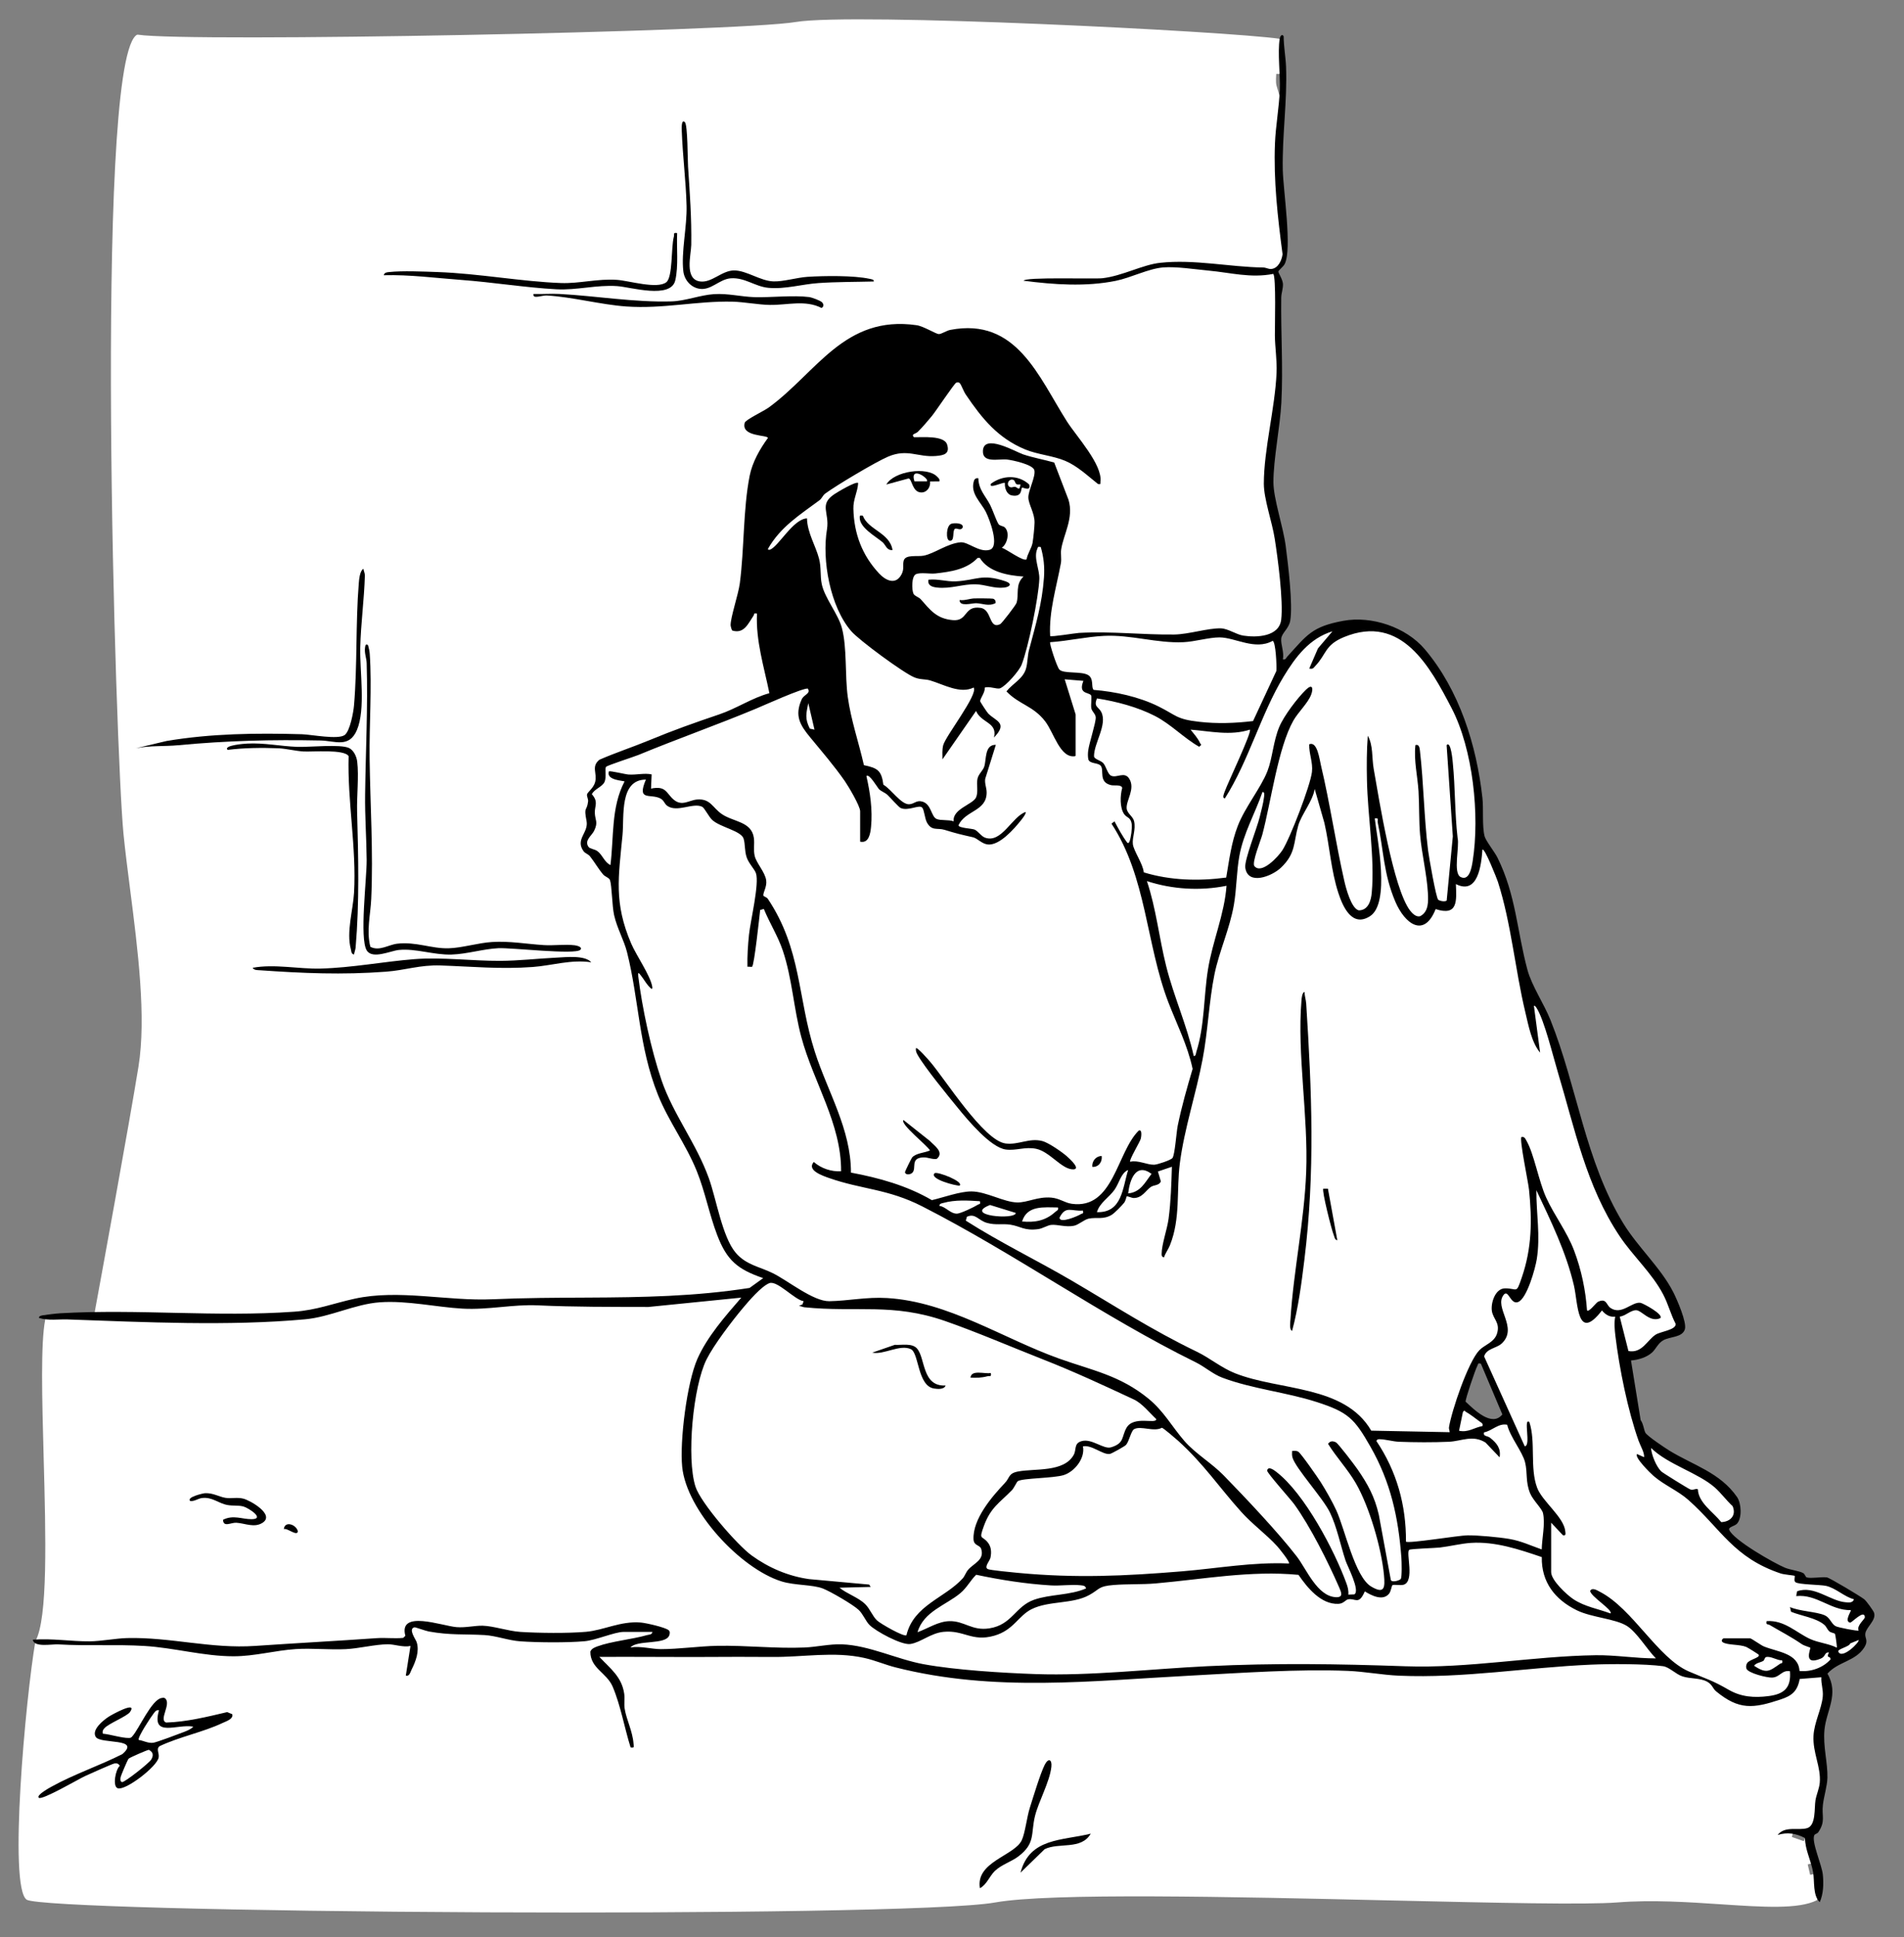
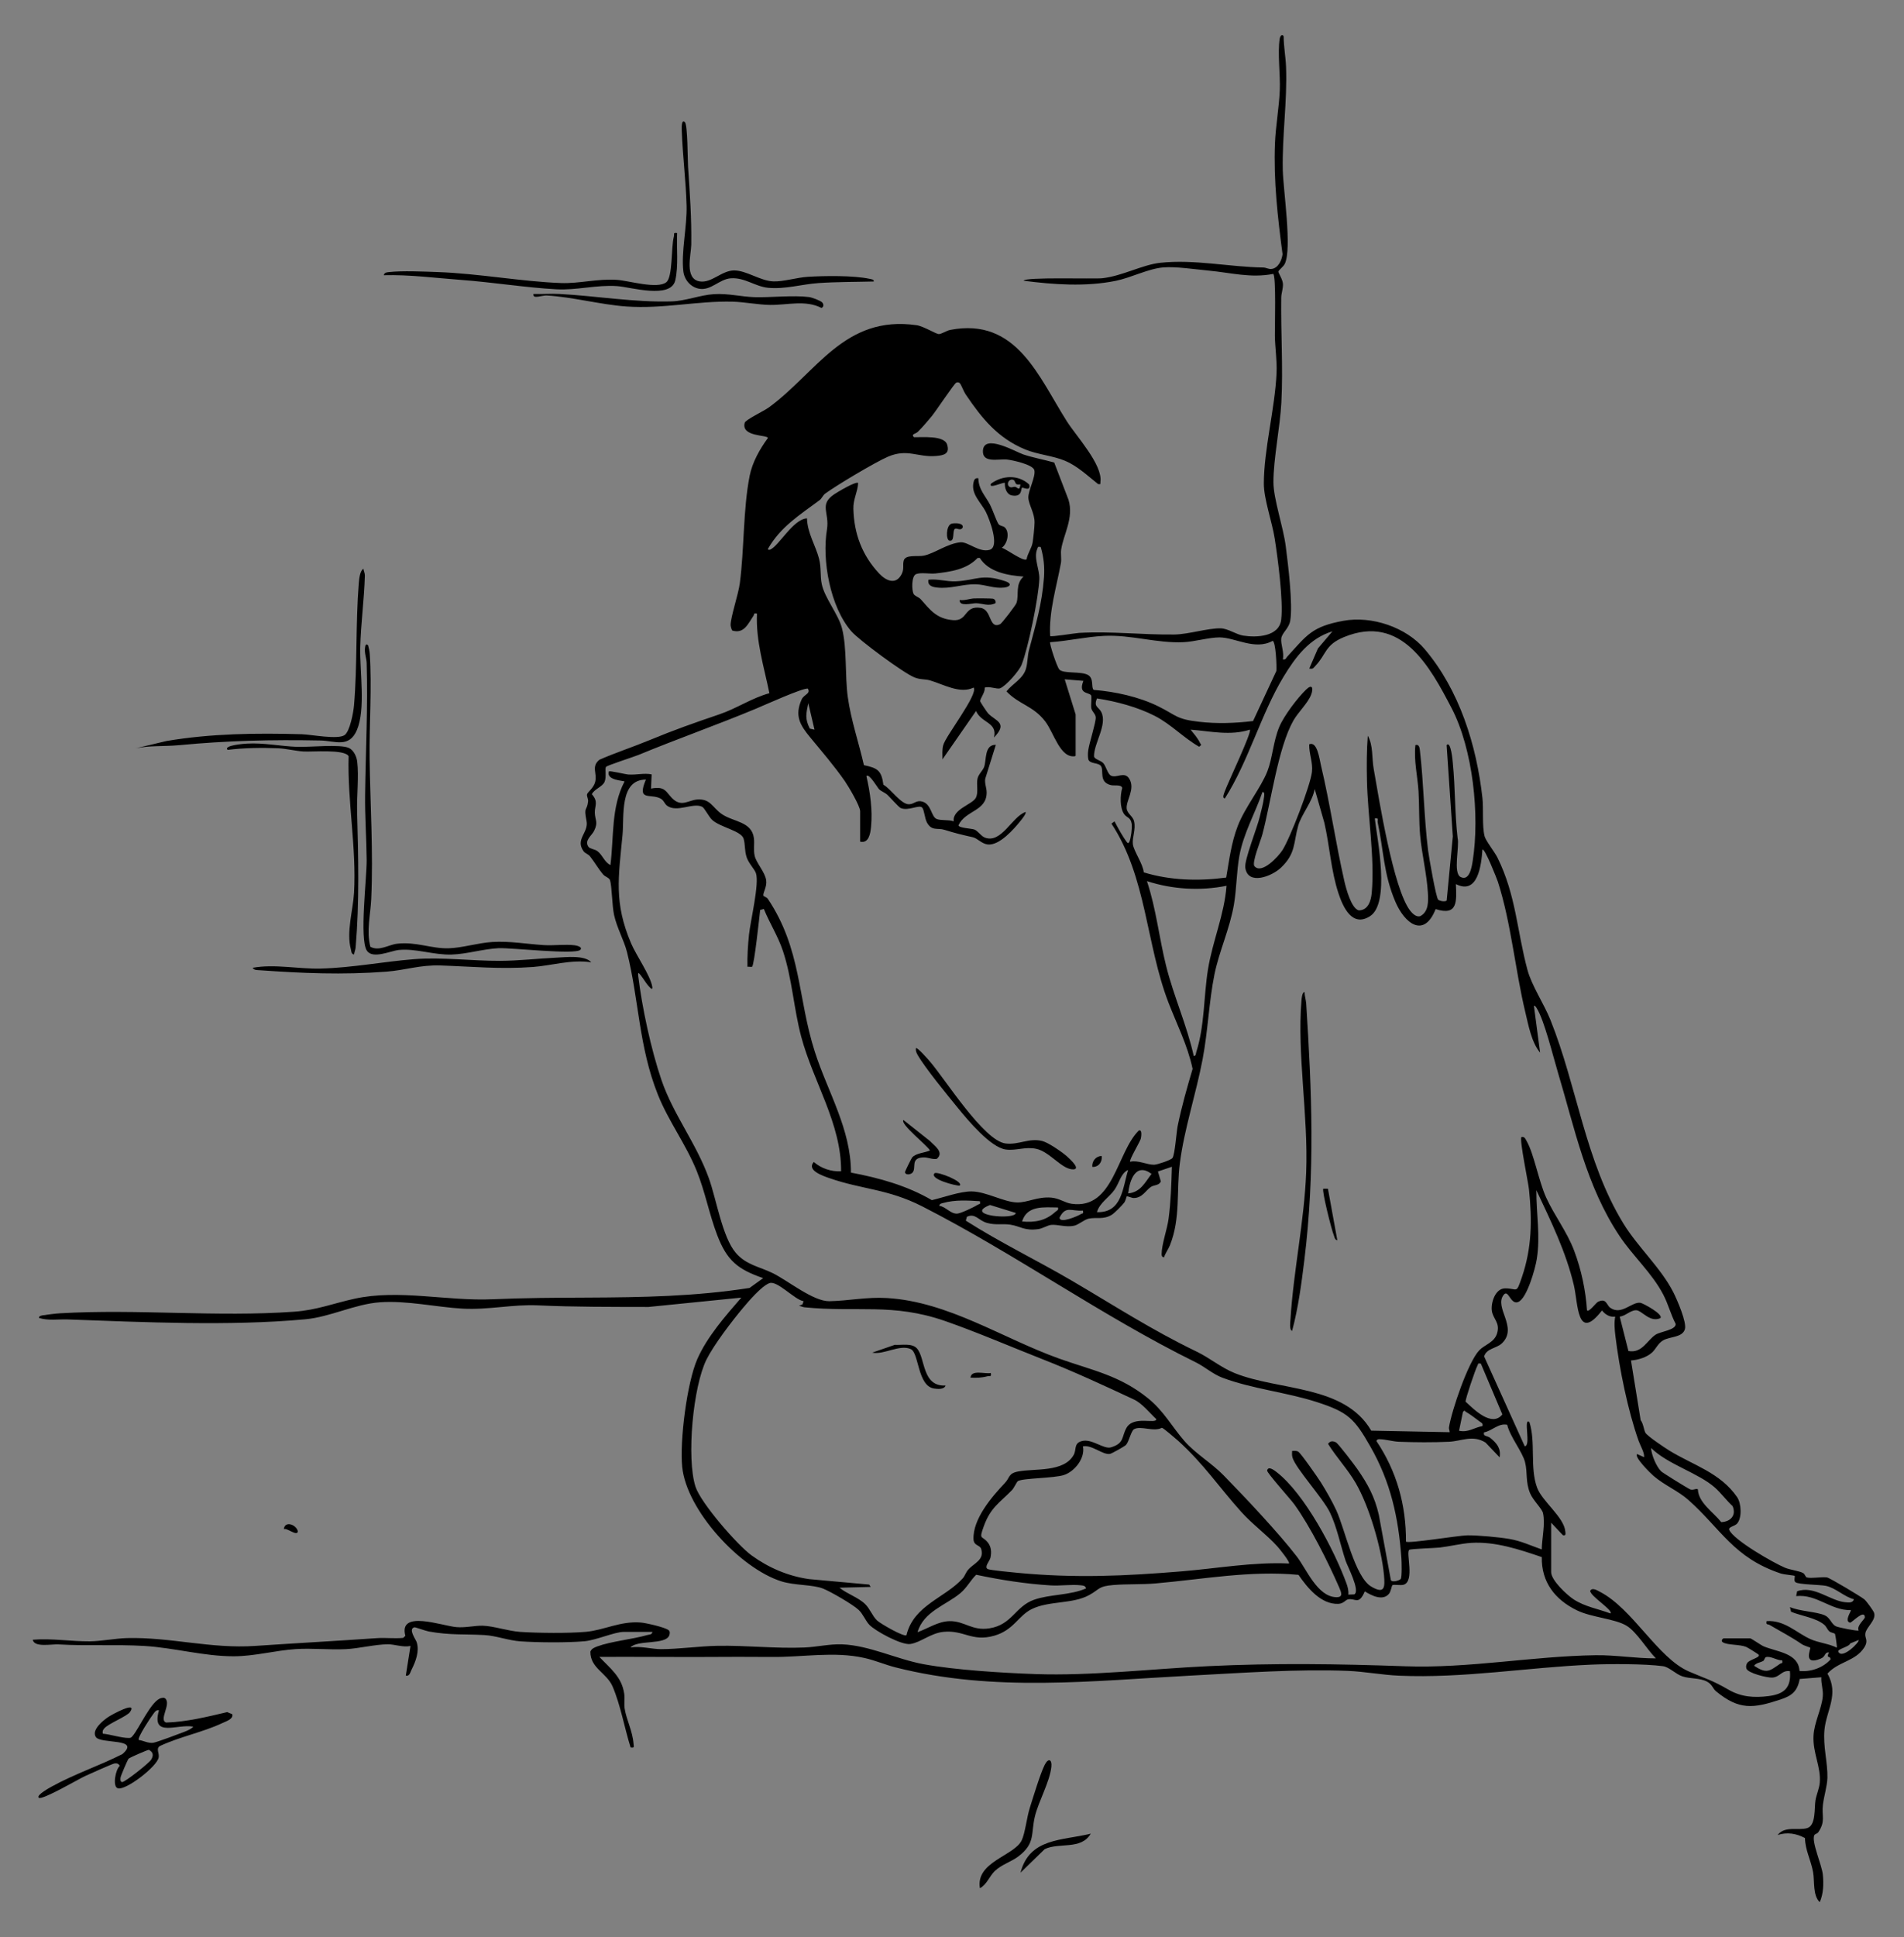
<svg xmlns="http://www.w3.org/2000/svg" id="Calque_1" version="1.1" viewBox="0 0 590 600">
  <rect x="0" y="0" width="590" height="600" fill="#808080" stroke="none" />
  <defs>
    <style>
      .st0 {
        fill: #fff;
      }
    </style>
  </defs>
-   <path class="st0" d="M578.5,502.88c.78-1.09,1.53-2.13,1.25-3.03-.21-.58-2.21-3.33-2.75-3.74-1.07-.87-10.12-6.27-11.18-6.59-.65-.07-1.66,0-2.64.07-1.35.1-2.64.18-3.61-.06-.62-.16-.91-.69-1.09-1.04-.09-.15-.2-.38-.28-.42-.52-.3-1.59-.54-2.62-.78-1.02-.23-2.06-.47-2.89-.82-3.21-1.33-16.37-8.65-17.81-12.27-.54-1.37.93-2.04,1.63-2.37.36-.16.81-.37.97-.54,1.25-1.41,1.01-5.46-.08-7.04-3.62-5.23-8.73-7.83-14.15-10.57-2.15-1.08-4.36-2.22-6.5-3.52-.07-.04-7.07-4.49-7.83-5.96-.24-.47-.4-1.04-.56-1.65-.2-.74-.43-1.59-.8-2.07l-.15-.19-3.21-19.78,1.06-.07c2.29-.15,4.61-1.01,5.92-2.19.39-.35.74-.83,1.09-1.34.63-.88,1.34-1.89,2.52-2.56.86-.5,1.91-.75,2.91-1,1.88-.45,3.05-.8,3.39-1.9.44-1.43-1.83-7.41-3.52-10.74-2.08-4.09-5.22-7.92-8.26-11.64-2.51-3.07-5.11-6.23-7.17-9.6-7.38-12.04-11.19-25.63-14.88-38.77-2.27-8.11-4.62-16.48-7.79-24.39-.81-2.02-1.95-4.21-3.06-6.33-1.62-3.11-3.31-6.34-4.13-9.36-1.12-4.14-1.9-8.19-2.64-12.12-1.46-7.66-2.83-14.89-6.58-22.44-.33-.66-1.03-1.69-1.7-2.7-1.09-1.62-2.13-3.15-2.37-4.14-.5-2.04-.51-4.72-.52-7.31,0-1.74,0-3.38-.16-4.73-1.45-12.96-5.69-31.37-17.62-45.47-5.49-6.49-15.72-10.05-24.31-8.48-8.54,1.56-10.37,3.6-15.25,9.03-.5.56-1.03,1.16-1.62,1.79-.07.08-.12.16-.17.24-.25.39-.77,1.19-2.14.86l-.94-.23.23-.94c.23-.96,0-2.14-.21-3.29-.2-1.03-.41-2.1-.29-3.08.13-1.06.76-1.93,1.37-2.78.6-.83,1.23-1.68,1.41-2.75.85-5.04-.78-17.91-1.4-22.75-.31-2.47-1.06-5.55-1.79-8.53-1.01-4.12-2.04-8.39-2.04-11.46,0-4.05.64-8.95,1.27-13.69.49-3.75,1.02-7.64,1.19-11.03.34-6.47.2-12.92.08-19.17-.09-4.31-.18-8.77-.12-13.24,0-.8.15-1.52.29-2.22.14-.71.27-1.37.24-2.03-.04-.7-.56-1.73-.9-2.42-.39-.77-.58-1.16-.5-1.62.1-.53.5-.94,1.07-1.5.37-.37.83-.82,1-1.14,1.54-3.1.59-13.3-.11-20.75-.3-3.24-.56-6.04-.6-7.91-.11-5.14.21-10.33.53-15.35.1-1.62.2-3.27.29-4.92l-1.68-5.73c-.15-.52-.28-1.21-.12-3.72l1.93.02c.06,1.36.09,2.46.09,3.43v.64c.05-2.11.05-4.23-.03-6.32-.05-1.28-.19-2.62-.35-4.04-.16-1.52-.33-3.08-.38-4.59h-.05c-15.83-2.35-132.37-8.19-150.06-5.23-18.42,3.07-187.96,6.35-203.85,3.94-.1-.02-.36-.06-.77.34-12.79,12.16-6.2,222.51-3.73,247.22.52,5.26,1.26,10.98,2.03,17.03,2.39,18.62,5.09,39.72,2.6,55.05-2.88,17.81-11.84,66.66-13.61,76.28l-.15.77-.79.02c-3.57.07-6.77.18-9.78.36-1.18.07-2.99.28-4.48.49l-.09.44c-1.43,7.37-.97,24.37-.48,42.38.67,24.67,1.35,50.18-2.55,57.15-3.01,17.52-8.44,76.41-2.67,80.1,3.36,1.87,64.53,3.54,142.3,3.89,68.34.3,143.63-.52,157.8-3.06,17.04-3.04,73.16-1.76,122.67-.62,32.38.74,60.34,1.38,70.16.61,10.71-.84,22.05-.09,32.06.58,12.93.86,24.13,1.61,29.74-1.28.81-1.99,1.05-4.44.75-7.68-.1-1.1-.7-2.99-1.27-4.82-1.29-4.06-2-6.64-1.26-8.06.21-.42.61-.61.93-.77.11-.06.29-.15.34-.19,1.36-2.02,1.31-3.17,1.22-4.9-.05-.9-.1-1.92.05-3.21.14-1.11.4-2.36.65-3.55.35-1.62.7-3.29.74-4.63.05-2.01-.2-4.07-.48-6.26-.36-2.81-.72-5.73-.43-8.74.19-1.95.73-3.79,1.25-5.57,1.08-3.7,2.1-7.22-.2-11.2l-.35-.6.46-.52c1.63-1.85,3.69-2.85,5.7-3.82,2.2-1.06,4.28-2.07,5.59-4.13.7-1.1.58-1.55.39-2.22-.14-.48-.3-1.09-.15-1.88.18-1.01.85-1.93,1.49-2.82l.04-.02h0ZM466.3,438.66c-.88,1.1-1.96,1.7-3.24,1.8-.12,0-.23,0-.35,0-3.21,0-6.58-3.16-8.84-5.28l-.62-.58-.06-.31c-.22-1.21,3.31-10.99,3.77-11.81.03-.05.04-.09.06-.16.36-1.24,1.44-1.04,2.03-.93l.51.1,7.09,16.73-.36.45v-.02h0ZM558.95,570.24l-3.69-1.3.48-1.87c1.35.23,2.69.7,3.99,1.39l-.77,1.76h0ZM562.04,576.92c.32,1.05.53,1.93.69,2.79.04.19.07.4.09.6l-1.91.34-.74-3.22,1.87-.49h0Z" />
  <path d="M333.15,234.2c-4.64.75-6.56-7.27-9.28-10.79-3.73-4.86-8.04-5.15-12-9.28,1.97-2.47,5.11-3.86,6.05-7,.53-1.78.46-3.99.95-5.82,2.06-7.85,4.03-14.18,4.63-22.45.24-3.3-.09-6.32-1-9.45-.97-.13-.79-.09-1.08.6-1.2,2.81.75,6.28.64,9.31-.21,5.63-3.4,21.16-5.46,26.49-.74,1.94-4.85,6.63-6.69,7.36-.96.38-3.46-.75-4.77-.19.18,1.37-1.34,3.23-1.42,4.15-.02.23,2.18,3.53,2.51,3.86,2.36,2.39,6.22,2.84,1.78,7.42,1.14-4.77-3.9-4.41-5.56-8.21l-10.4,14.98c0-1.47-.15-2.91.22-4.36.74-2.89,10.94-15.8,9.44-17.88-4.22,2.07-9.27-.96-13.5-2.21-1.59-.46-3-.18-4.87-.94-3.32-1.33-17.16-11.52-19.56-14.3-6.52-7.54-9.15-21.98-7.51-31.62.79-5.18-2.55-7.57,2.25-10.8,1.01-.68,6.75-4.11,7.4-3.48-.16,2.83-1.56,5.02-1.48,7.98.19,7.75,2.73,14.46,8,20.07,2.1,2.23,5.18,3.65,6.96.17.85-1.67.25-2.81.64-4.2.56-1.97,4.34-1.13,6.22-1.52,3.35-.68,7.31-3.78,11.39-4.13,2.33-.2,5.79,3.27,9.03,2.32s-.11-9.57-1.17-11.69c-1.57-3.1-4.95-5.75-3.71-9.66.2-.64.7-.94,1.36-.8.08,3.52,2.21,5.45,3.64,8.21.81,1.57,1.92,4.93,2.61,5.97.43.63,1.43.54,1.96,1.05,1.59,1.53.81,5.09-.95,6.29,1.51.43,6.63,4.33,7.69,3.59.27-1.76,1.57-3.46,1.86-5.15.23-1.36.59-4.82.61-6.2.06-2.98-1.84-5.58-1.92-7.76s2.4-6.66,1.84-8.56c-.5-1.69-6.64-3.04-8.4-3.24-2.61-.3-7.68,1.25-7.52-2.68.22-5.52,10.19.32,12.5,1.09,3.1,1.03,6.44,1.62,9.59,2.51l4.43,11.53c1.71,5.63-1.57,10.76-2.27,15.39-.21,1.38.16,2.88-.09,4.27-1.38,7.47-3.74,14.88-3.33,22.55.33.33,7.68-.89,8.96-.97,10.14-.56,19.66.62,29.52.5,4.47-.06,10.48-2.03,14.44-1.91,2.21.07,4.76,1.92,6.94,2.25,4.14.65,11.11.35,11.74-4.95.69-5.8-1.04-18.93-2.01-25.09-.8-5.14-3.36-12.24-3.37-16.99,0-10.62,3.46-23.38,3.94-34.32.17-4.02-.48-7.85-.52-11.61-.03-2.6.42-18.29-.51-19.07-6.97,1.38-13.26-.4-20.02-1.02-4.17-.39-10.07-1.31-14.04-.99-4.63.37-9.92,3.17-14.71,4.15-9.32,1.89-19.23,1.18-28.55-.02,0-1.22,21.79-.49,24.37-.78,6.26-.71,12.39-4.18,17.95-4.78,10.57-1.14,21.46,1.31,31.92,1.46.79,0,1.6.51,2.4.46,2.18-.13,3.32-2.65,3.57-4.57-1.5-11.4-2.82-22.84-2.35-34.38.21-5.25,1.27-11.05,1.49-16.4.2-4.8-.72-11.58-.02-15.98.11-.69.69-1.68,1.22-.73,0,3.08.63,6.44.74,9.42.41,10.63-1.23,21.27-1.01,31.96.14,6.35,2.94,24.38.61,29.1-.44.9-1.91,1.92-1.98,2.38-.07.37,1.34,2.37,1.42,3.82s-.51,2.79-.53,4.3c-.15,10.94.61,21.48.04,32.44-.4,7.7-2.47,17.49-2.46,24.66,0,5.15,3.08,13.95,3.82,19.87.72,5.6,2.25,17.94,1.39,23.04-.41,2.43-2.57,3.74-2.78,5.48-.22,1.86.99,4.39.48,6.48.93.22.93-.34,1.36-.81,6.13-6.72,7.63-9.33,17.41-11.12,8.76-1.61,19.43,1.96,25.23,8.81,10.73,12.67,16.02,29.68,17.85,45.99.39,3.44-.14,8.66.67,11.91.35,1.4,3.15,4.92,4,6.64,5.76,11.65,6.04,22.73,9.28,34.73,1.34,4.97,5.14,10.55,7.15,15.58,8.31,20.77,10.74,43.66,22.59,63.01,4.54,7.4,11.63,13.73,15.47,21.29,1.14,2.24,4.24,9.34,3.58,11.46-.8,2.61-4.63,2.22-6.73,3.43-1.65.96-2.28,2.74-3.46,3.79-1.64,1.48-4.3,2.29-6.51,2.44l3,18.49c.82,1.06.97,2.92,1.45,3.87.51,1.01,6.14,4.76,7.48,5.58,7.4,4.53,15.69,6.78,20.94,14.36,1.34,1.94,1.59,6.45,0,8.23-.72.81-2.78,1.04-2.43,1.92,1.25,3.13,13.82,10.3,17.28,11.74,1.62.68,4.41.98,5.62,1.65.63.36.71,1.26,1.14,1.36,1.5.39,4.4-.23,6.2-.02.86.11,10.51,5.91,11.6,6.78.68.55,2.86,3.56,3.06,4.22.69,2.27-2.35,4.32-2.71,6.3-.28,1.54,1.1,2.15-.37,4.45-2.71,4.25-8.12,4.36-11.38,8.07,3.66,6.34-.34,11.42-.92,17.35-.5,5.18,1.03,10.19.91,14.93-.07,2.47-1.08,5.72-1.39,8.28-.44,3.62.9,5.1-1.45,8.57-.28.41-1.03.55-1.2.85-1.03,1.93,2.35,9.28,2.63,12.34.26,2.84.19,5.84-.97,8.45-2.21-2.11-1.55-6.44-2.06-9.3-.66-3.69-2.44-6.8-2.51-10.55-2.69-1.44-5.52-1.9-8.48-.95,2.28-2.95,6.52-1.27,9.22-2.15s2.12-6.3,2.51-8.61c.31-1.81,1.17-3.6,1.33-5.45.41-4.89-2.22-9.24-1.94-14.53.22-4.16,2.51-8.3,2.87-12.13.2-2.17-.56-3.88-.44-5.99l-6.71.54c-.7,3.84-2.44,5.2-5.96,6.36-8.43,2.79-12.82,3.33-19.96-2.55-1.03-.85-1.14-2.11-2.81-3-2.23-1.18-5.16-.82-7.58-1.61-2.1-.68-4.1-2.89-6.03-3.16-5.53-.76-16.52-.74-22.29-.48-19.89.86-39.46,4.28-59.49,3.42-5.25-.22-10.65-1.28-15.92-1.49-15.51-.62-32.8.63-48.4,1.45-30.93,1.62-61.13,5.22-91.73-2.53-3.24-.82-6.29-2.17-9.65-2.92-9.46-2.11-19.02-.21-28.71-.31-6.91-.07-13.87-.03-20.76,0-10.89.04-21.78-.08-32.66-.02,3.35,3.58,6.94,6.13,7.7,11.4.22,1.52-.1,3.09.15,4.68.53,3.37,2.44,6.87,2.74,10.81.08,1.02.36,1.33-.91,1.15-1.91-6.06-3.08-13.01-5.57-18.85-1.85-4.31-6.94-5.65-6.9-10.83.39-.96,1.31-1.29,2.19-1.62,4.26-1.57,10.77-2.17,15.37-3.49.66-.19,1.51-.06,1.67-.99h-8.95c-2.74,0-8.57,2.58-12.1,2.89-5.35.48-14.42.41-19.84.03-3.7-.25-7.58-1.74-11.11-1.94-6.27-.36-10.6.09-17.28-1.11-.93-.16-4.19-1.35-4.45-1.3-2.05.48.37,3.69.67,4.59.92,2.81-.29,5.98-1.58,8.54-.39.77-.63,2.14-1.78,1.84l1.45-9.19c-2.31.51-4.94-.54-7.01-.52-4,.03-8.93,1.31-13.04,1.51-5.07.25-10.44-.35-15.5-.02-6.43.42-12.75,2.23-19.27,2.23-9.29,0-18.43-2.65-27.65-3.2-8.82-.53-17.48.05-26.6-.48-2.21-.13-7.53,1.03-7.97-1.45,5.89-.48,11.86.55,17.67.5,3.53-.03,8.01-.92,11.57-1.01,13.48-.33,25.97,3.37,39.67,2.43,12.55-.86,25.16-1.53,37.73-2.41,2.7-.18,5.45.19,8.14-.08l.67-.64c-2.21-8.18,11.36-3.06,15.85-2.69,2.89.23,5.63-.5,8.13-.44,3.36.09,7.92,1.68,11.67,1.92,5.62.36,14.78.46,20.32-.03s10.68-3.38,16.93-2.88c1.65.13,7.48,1.45,8.66,2.36.53.42.41,1.12.21,1.64-1.11,2.99-9.98,1.31-12,3.72,3.11-.5,6.52.53,9.43.53,5.46,0,11.89-.92,17.39-1.03,9.02-.18,18.29.91,27.12.52,3.79-.16,7.74-1.12,11.59-.98,8.42.31,17.01,4.63,25.28,6.15,9.92,1.82,24.44,2.7,34.67,3.06,17.16.6,35.99-1.61,53.23-2.44,21.15-1.02,40.31-.72,61.39.02,19.78.69,39.31-3.13,59-3.42,6.1-.09,12.52,1.01,18.64.98-2.69-2.69-5.91-8.14-9.02-10.07-3.65-2.25-10.85-2.56-15.49-4.83-6.74-3.29-11-8.71-10.85-16.47-6.99-2.38-14.43-4.88-21.94-4.4-3.03.19-6.58,1.08-9.68,1.44-1.51.17-8.97.38-9.45.71-1.12.76,1.79,9.78-1.76,10.81-1.01.29-3.02-.16-3.47.15-.21.15-.44,1.91-1.02,2.61-1.92,2.39-5.46.59-7.52-.7-1.92,4.42-2.92,2-5.2,2.47-.82.16-1.35,1.33-3.02,1.39-5.38.22-9.6-5.01-12.33-8.98-14.83-1.42-29.55,1.36-44.25,2.65-4.23.37-8.88.15-13.05.49-4.85.4-4.14,1.23-7.53,3.1-5.17,2.87-12.52,1.72-17.87,4.38-4.14,2.06-5.58,6.52-11.6,8.23-6.94,1.97-9.34-1.83-15.72-1.2-3.92.38-7.1,3.32-10.29,3.77-2.69.39-10.78-3.97-12.69-5.96-1.16-1.22-1.96-3.34-3.28-4.59-1.75-1.67-8.8-5.75-11.11-6.64-3.24-1.25-8.69-.92-12.8-2.2-12.78-3.99-29.43-21.94-30.79-35.47-.8-8.01,1.46-26.03,4.69-33.4,3.05-6.94,8.71-13.34,13.63-19.02l-28.78,2.89c-11.58-.03-22.8.03-34.31-.5-7.63-.36-15.29,1.45-23.25,1.02s-17.23-2.57-25.63-1.97c-7.86.56-15.34,4.56-23.25,5.28-23.66,2.15-49.71.88-73.43.04-2.99-.11-6.08.44-8.97-.47-.14-.63.9-.77,1.33-.84,1.47-.22,3.75-.51,5.21-.6,24.13-1.4,48.37,1.24,72.53-.49,6.97-.49,12.2-2.6,18.71-4.02,13.76-3.01,28.6.79,42.73.17,10.01-.44,19.47-.47,29.46-.52,17.09-.08,33.26-.35,50.21-2.99l4.22-3.04c-7.95-2.72-11.26-5.5-14.25-13.32-2.47-6.45-3.72-13.35-6.32-19.8-3.34-8.31-8.82-15.54-12.07-23.72-5.95-14.92-5.84-29.35-9.56-44.13-.92-3.65-3.1-7.42-4-11.47-.63-2.81-.68-9.06-1.27-10.82-.25-.74-1.54-1.06-2.12-1.75-1.49-1.75-2.64-3.8-4.06-5.61-.54-.69-1.52-.94-1.97-1.54-2.78-3.76,1.61-5.76.88-9.44-.93-4.7.09-2.78.48-6.03.1-.78-.46-1.56-.32-2.21.15-.7,2.02-1.91,2.51-3.81.7-2.78-1.31-4.75,1.32-6.9,5.02-2.19,10.23-3.89,15.3-5.98,7.92-3.27,13.83-5.35,21.9-8.09,5.36-1.82,10.02-5.05,15.47-6.54-1.65-8.12-4.25-16.24-3.84-24.64-1.15-.27-.78.19-1.07.63-1.68,2.47-2.93,5.72-6.59,4.61-.18-.12-.52-1.33-.52-1.65-.04-2.41,2.41-9.55,2.86-13.02,1.39-10.61,1-22.89,3.04-33.23.83-4.23,3.15-8.31,5.66-11.74-.06-1.03-8.43-.28-7.18-4.73.26-.93,5.92-3.61,7.42-4.7,14.9-10.86,23.46-28.71,45.83-25.5,2.2.32,6.01,2.75,6.9,2.75.84,0,2.33-1.05,3.52-1.29,20.59-3.99,27.4,14.58,36.18,28.36,2.88,4.53,11.08,13.38,10.37,18.66-.09.68.25.84-.73.72-3.2-2.52-6.38-5.59-10.21-7.2s-8.46-1.9-12.42-3.54c-8.47-3.53-13.37-9.6-18.35-16.96-.71-1.04-1.32-2.82-1.79-3.44-.36-.46-.76-.44-1.2-.25-.59.25-6.29,8.81-7.55,10.34s-2.93,3.48-4.33,4.87c-.65.65-2.21.66-1.22,1.66,2.48.08,9.37-.63,10.29,2.28s-1.02,3.35-3.49,3.55c-5.63.45-8.78-2.36-14.8.2-3.84,1.63-16.04,8.9-19.5,11.45-.76.57-1.03,1.53-1.79,2.08-6.03,4.47-12.09,8.24-15.93,15.02-.11.33.45.35.72.23,2.72-1.22,7.14-9.49,11.37-9.66.1,4.49,2.71,8.49,3.73,12.47.73,2.81.31,5.3.84,7.86.88,4.29,5.1,9.3,6.24,13.59,1.64,6.16.91,14.71,1.83,21.39.98,7.14,3.41,14.1,5,21.12,4.22.9,5.45,1.62,6.03,6.06,2.38,1.31,5.49,6.17,8,6.05,1.62-.08,2.23-1.38,4.14-.81,2.74.83,2.67,4.63,4.34,5.36,1.31.57,3.77.16,5.31.74-.48-3.81,5.9-5.22,6.91-7.37.79-1.69.09-3.97.46-5.82.29-1.43,1.68-2.52,2.08-3.72.75-2.23.03-6.85,3.61-6.79l-3.29,10.52c-.23,1.46.43,2.73.44,4.22.03,5.87-6.59,5.51-8.73,10.17.03.87,4.07.99,4.94,1.33,1.11.44,2.07,2.07,3.29,2.51,5.11,1.87,8.33-6.47,12.55-7.95.36.38-1.11,2.21-1.46,2.64-2.1,2.63-6.64,7.83-10.25,7.42-1.87-.21-3.21-1.92-4.58-2.23-3.73-.84-5.16-1.17-8.82-2.3-2.2-.68-3.96.47-5.45-2.29-.67-1.23-.83-3.9-1.46-4.59-.93-1.03-4.28,1.14-6.65.13-.66-.28-3.24-3.27-4.13-4.09-.75-.7-1.92-1.07-2.6-1.75-.47-.46-3.06-4.99-3.91-4.06,1.16,5.06,1.95,10.48,1.44,15.71-.2,2.07-.68,5.21-3.38,4.6v-9.43c0-1.6-3.62-7.69-4.73-9.3-3.29-4.74-7.17-9.22-10.75-13.57-3.18-3.85-4.88-6.7-2.66-11.72.73-1.63,2.9-1.76,1.93-3.39-1.71-.18-13.42,5.12-16.04,6.21-12.08,5.04-24.29,9.32-36.44,14.34-1.43.59-9.79,3.26-10.07,3.71-.41.66.22,3.09-.44,4.63s-3.17,2.21-3.94,3.82c2.12,2.42.86,3.57.92,5.74.06,2.34,1.13,2.82-.21,5.59-.75,1.55-3.12,2.96-1.76,4.97.42.62,1.88.71,2.71,1.29,1.59,1.1,2.22,3.48,4.1,4.36,1.1-8.7.17-17.86,4.36-25.86,0-.32-5.78-.26-4.84-3.14.29-.29,5.03.89,6.05.96,2.54.17,4.89-.52,7.2-.04l-.19,4.4c4.68-.98,4.69,1.42,7,3.4,2.61,2.22,4.74.18,7.27-.02,4.14-.33,4.73,2.47,7.62,4.48,3.61,2.51,9.27,2.26,9.98,7.43.25,1.83-.19,3.66.25,5.55.53,2.28,3.21,4.99,3.57,7.59.27,1.96-.99,3.72-.89,4.66.03.33,1.03.49,1.4,1.06,10.47,15.67,9.17,30.57,14.56,47.37,3.97,12.37,11.22,24,11.19,37.41,8.72,1.63,17.36,4.03,25.07,8.53,3.55-.82,8.77-2.74,12.33-2.7,4.57.06,9.95,3.32,14.07,3.41,3.26.08,6.35-1.87,10.64-1.49,2.55.23,4.14,1.61,6.31,1.91,12.98,1.81,13.91-15.93,20.76-22.68,1.2-.49.72,2.2.62,2.55-.25.96-3.73,6.71-3.28,7.11,2.46-.59,5.24.99,7.45.92.96-.03,5.15-1.41,5.66-2.08.75-1,1.22-8,1.62-9.98,1.22-5.95,2.9-11.82,4.62-17.63-1.56-7.32-4.87-13.76-7.5-20.57-6.96-18.11-6.73-38.76-17.64-55.38l.94-.7c1.07,2.04,2.51,4.7,3.89,6.51.33.44.61.06.73-.22.49-1.17.89-4.26.7-5.53-.32-2.08-1.52-1.84-2.33-3-1.41-2.01-1.24-5.83-.6-8.12-.27-1.13-2.48-.63-3.47-.86-3.99-.94-2.04-4.6-3.19-6-.84-1.02-3.35-.54-3.84-1.96-.18-.92-.16-1.86-.04-2.79.32-2.39,2.36-8.47,2.33-10.2-.02-1.13-1.18-1.8-1.38-2.91-.18-.98.24-3.66-.1-4.02-.87-.96-3.99-.33-2.34-4.42l-5.8-.48,3.39,10.88v12.82l-.11.03h0ZM303.62,172.8h-.68c-3.4,3.6-8.4,4.28-13.09,4.81-1.71.19-4.67-.42-6.05.24s-1.29,4.92-.73,6.05c.34.7,1.65,1.05,2.21,1.66,2.97,3.35,4.9,6.05,9.95,6.5,4.78.44,3.36-4.57,8.61-3.8,3.61.52,2.49,6.73,6.07,5.06.53-.24,4.83-5.85,5.07-6.56.87-2.59-.49-5.79,2.2-8.19-4.87-.33-10.87-1.41-13.57-5.78h0ZM412.95,195.51c-7.16,2.15-11.5,7.95-15.2,14.06-7.09,11.72-10.75,25.97-18.18,37.68-1.03.03-.17-1.75-.02-2.2.82-2.39,8.44-18.31,7.76-19.07-6.05,1.96-12.24.48-18.38,0,1.04,1.32,2.19,2.55,2.91,4.1.31.67.74.4-.25,1.2-4.86-2.78-8.69-6.95-13.69-9.53-5.41-2.78-11.97-4.51-17.97-5.44-1.13,2.63.46,2.53,1.32,4.2,2,3.93-2.37,9.77-2.24,13.83.29.88,2.06,1.16,2.85,2,.88.94,1.34,3.37,2.41,3.89,1.76.87,4.23-1.49,5.71,1.04,1.83,3.13-1.03,6.58-.86,9.06.11,1.63,1.96,2.49,2.3,3.99.6,2.63-.62,5-.38,7.11s3.18,6.18,3.38,8.75c8.21,2.52,17.09,2.75,25.55,1.61.94-5.46,1.57-10.79,3.59-16.01,2.23-5.77,7.18-11.8,9.18-16.94,1.57-4.01,1.8-9.27,3.68-13.73,1.42-3.39,5.64-8.97,8.3-11.53,1.93-1.87,2.34-.47,1.57,1.57-.99,2.61-4.03,5.42-5.51,8.03-4.76,8.4-6.95,25.34-9.63,35.34-.47,1.77-3.31,8.68-2.44,9.73,2.22,2.68,7.41-2.96,8.68-4.94,2.38-3.7,8.66-20.01,9.15-24.22.35-2.98-.94-5.63-.85-8.57,2.51-1.06,3.17,4.57,3.64,6.52,2.82,11.87,4.55,23.98,7.24,35.81.5,2.2,2.14,8.5,4.47,9.1,2.93,0,3.81-2.98,4.03-5.47.97-10.86-1.26-23.73-1.49-34.82-.1-4.58-.09-9.25.26-13.8,1.7,2.96,1.23,6.86,1.83,10.26,1.69,9.62,6.04,36.98,11.26,43.87.69.91,1.91,2.12,3.13,1.77,2.71-1.39,2.54-4.63,2.4-7.3-.32-5.68-1.9-12.03-2.41-17.9-.38-4.32-.22-9.16-.49-13.53-.3-4.74-1.49-9.46-.96-14.27,1.15-.36,1.3.86,1.4,1.73,1.17,10.2,1.26,20.65,2.52,30.86.25,1.97,2.49,14.89,3.16,15.33.6.39,2.01.68,2.61.24l1.9-19.87-1.92-28.28c1.33-1.51,1.88,5.02,1.92,5.56.77,7.68.58,15.51,1.48,23.18.66,2.63-1.51,10.91.95,12.12,2.74,1.35,3.44-3.11,3.73-4.98,2.23-14.16.09-34.61-6.55-47.35-6.64-12.74-15.51-29.3-33.3-22-6.04,2.48-5.41,5.3-8.93,8.97-.65.68-.7,1.01-1.87.79l2.7-6.24,4.55-5.36.03.03h0ZM325.41,198.89c-.3.33,2.1,7.7,2.87,8.49,1.33,1.37,6.85.43,8.93,1.71,1.85,1.14.82,3.95,1.71,4.58,6.66.53,14.03,2.14,20.04,5.11,5.64,2.79,5.46,3.96,12.64,4.77,5.57.64,11.12.44,16.69-.23l7.22-15.51c.15-1.38-.18-9.16-1.16-9.32-5.46,3.02-11.56-1.06-16.46-1.08-3.28,0-7.69,1.33-11.12,1.48-8.31.4-16.3-2.37-24.68-1.95-5.53.27-11.13,1.59-16.67,1.96h0ZM252.39,225.98l-1.92-8.21c-.67,3.31-1.1,4.76.47,7.89l1.46.33h0ZM200.15,241.45c-8.24,0-6.7,11.37-7.25,17.16-1.25,13.11-2.71,20.99,2.68,33.6,1.58,3.69,5.91,9.86,6.52,13.31.05.28.13.79-.24.73-1.45-1.19-2.26-2.9-3.41-4.32-.55-.68-.82-.83-.7.2,1.18,9.86,4.02,23.05,7.24,32.43,3.64,10.62,10.76,19.51,14.65,30.32,2.34,6.47,4.17,18.21,8.33,23.11,3.24,3.81,7.35,4.28,11.54,6.35,4.66,2.31,12.51,8.73,17.46,8.66,5.9-.1,11.5-1.36,17.91-.98,19.02,1.14,35.8,12.49,53.31,18.75,10.2,3.65,18.82,5.16,27.71,12.43,4.81,3.95,7.27,8.68,11.1,13.08,3.42,3.93,8.41,6.82,12.12,10.61,6.76,6.93,16.92,17.66,22.71,25.17,3.05,3.96,6.33,12.32,12.1,12.61,2.45.13,1.69-1.53,1.04-3.03-3.43-7.87-8.93-18.85-13.91-25.74-1.12-1.55-8.54-9.79-8.41-10.45.33-1.61,2.37.05,2.91.46,8.68,6.69,17.89,24.15,21.65,34.45.43,1.18.72,2.24.6,3.52l1.86-.08c1.9-1.14-2.15-8.73-2.71-10.44-1.59-4.79-2.69-10.48-4.87-14.96s-10.56-13.56-11.58-16.97c-.2-.68-.15-1.37-.12-2.05.66-.02,1.32-.13,1.92.24.81.48,6.1,8.08,6.97,9.47,1.62,2.57,3.56,5.98,4.82,8.72,2.65,5.8,5.75,20.59,10.78,23.56,4.17,2.47,4.33.33,3.98-3.5-.77-8.38-4.53-21.2-8.73-28.5-2.49-4.3-5.98-7.97-8.6-12.19.66-.94,1.45-.93,2.41-.48.74.35,5.83,7.09,6.68,8.31,3.23,4.67,5.35,8.53,6.64,14.16l3.69,20.01c.09,1.15,2.78.31,3.1-.15.42-.57.29-5.44.2-6.55-.93-12.59-3.34-23.47-9.59-34.42-4.98-8.74-6.93-10.7-16.64-13.83-9.4-3.03-19.97-4.06-29.23-7.53-2.95-1.1-5.46-3.4-8.28-4.78-29.12-14.34-55.81-33.52-84.72-48.28-10.77-5.49-18.66-5.2-28.92-8.8-1.93-.68-7.01-2.39-4.7-4.96,2.3,2.01,5.41,3.04,8.46,2.89.12-14.69-8.58-27.61-12.33-41.59-2.36-8.78-2.82-18.07-5.71-26.7-1.52-4.55-4.1-8.55-5.9-12.96l-1.14.32c-.24,2.11-1.81,17.02-2.5,17.58-.14.11-1.04-.06-1.44,0-.08-3.3.15-6.64.48-9.91.44-4.28,3.27-15.84,2.15-19.08-.44-1.26-2.24-3.03-2.86-4.87-.71-2.11-.43-4.09-.96-5.81-.74-2.43-7.2-3.51-9.7-5.77-1.09-1-2.4-3.74-3.14-4.11-2.84-1.38-7.76,1.89-10.83-.3-.88-.63-.98-1.67-2.09-2.26-3.14-1.65-7.45,1.03-4.5-5.9l-.03.02h0ZM426.01,253.54c.79,6.51,4.81,26.16-1.47,30.21-5.54,3.57-8.39-2.85-9.79-7.1-2.3-6.94-2.72-14.64-4.35-21.76l-3.01-10.53c-.66,3.89-4.13,7.9-5.1,11.34-1.51,5.31-.7,8.6-5.35,13.03-2.82,2.69-10.28,5.61-11.06,0-.33-2.4,3.66-12.25,4.49-15.77.43-1.81,1.1-4.19,1.3-5.97.06-.51.34-1.81-.47-1.68-2.29,6.61-5.86,12.73-7.14,19.7-.9,4.89-.85,10.21-1.71,15.21-1.29,7.46-4.56,14.4-6.02,21.55-1.7,8.37-2.03,17.68-3.68,26.31-2,10.56-5.67,21.54-7.04,32.13-1.11,8.56.26,17.14-3.08,25.46-.53,1.33-1.4,2.39-1.83,3.74-.62-.09-.74-.42-.74-1,0-2.99,1.71-7.63,2.15-10.92.71-5.31.87-10.79,1.03-16.13l-4.33,1.47.91,3.06c-.56,1.35-2.15,1.05-3.12,1.73-1.65,1.15-2.64,3.41-5.29,3.42-.64,0-1.96-.66-2.17-.5-.08.06-.32,1.31-.76,1.91-.68.89-3.02,3.29-3.93,3.82-2.61,1.53-4.57.65-7.07,1.15-1.43.29-3.12,1.91-4.58,2.21-2.55.52-5.01-.44-7.03-.27-1.15.1-2.65,1.11-4.02,1.31-4.37.6-5.47-.89-8.7-1.38-2.45-.37-4.47.22-7.2-.54s-3.55-3.1-6.23-1.91l-.34,1.21c10.57,6.74,21.93,12.21,32.74,18.53,13.6,7.96,24.52,15.14,38.86,22.07,4,1.93,7.52,4.93,11.75,6.63,13.8,5.52,33.98,3.57,42.28,17.81l24.31.48c0-.51-.3-.99-.22-1.51.82-5.15,5.93-20.27,9.41-23.88,1.65-1.71,4.62-2.4,5.48-5.17,1.04-3.35-1.2-4.45-1.59-6.96s1.03-7,4.07-7.03c3.96-.03,3.37,1.96,5.22-3.44,3.11-9.09,3.19-17.67,2.21-27.16-.23-2.27-3.02-15.48-2.35-16.26.95-.18,1.16.44,1.55,1.11,2.37,4.09,3.79,12.52,6.1,17.59,2.58,5.66,6.44,10.55,8.68,16.47s3.59,12.38,3.99,18.5c.6.71,2.81-2.38,3.4-2.65,2.7-1.25,2.55,1,3.88,1.91,3.47,2.35,6.64-2.02,9.3-1.59.81.14,7.27,3.62,6.14,4.75-3.26,1.46-5.76-2.44-7.49-2.46s-3.35,1.82-5.09,1.98l2.7,10.66c4.28.77,5.79-3.37,8.45-5.08,1.46-.95,6.36-1.45,6.19-3.32-1.58-3.04-2.28-6.11-3.9-9.18-3.47-6.6-9.33-11.82-13.45-17.98-10.39-15.52-13.92-33.37-19.2-50.93-1.45-4.82-4.14-15.88-6.48-19.64-.21-.34-.45-.8-.9-.79l1.92,14.51c-2.66-3.18-3.62-8.51-4.59-12.56-3.16-13.16-4.35-27.44-8.49-40.35-.24-.75-4.19-10.82-4.8-9.94-.34,4.78-1.39,14.09-8.22,10.64.21,5.28.66,9.98-6.27,7.75-3.62,9.14-9.6,4.48-12.49-2.3-3.68-8.62-3.6-15.87-5.46-24.55-.17-.82.54-1.44-.95-1.21v.04h0ZM380.06,274.34c-8.16,1.63-16.76,1.12-24.66-1.45,2.86,8.54,3.77,17.53,5.94,26.22,2.35,9.45,6.46,18.42,8.57,27.94.7.12.66-.84.82-1.34,2.58-8.02,2.25-17.17,3.59-25.44,1.4-8.73,5.09-17.04,5.75-25.93h0ZM339.92,375.42c7.8.24,7.91-7.44,9.66-13.06-2.25.92-2.73,4.04-4.24,6.15-1.71,2.41-4.58,3.99-5.43,6.9h0ZM349.59,369.61c3.82-.34,5.2-3.37,7.24-6.05-4.91-3.62-6.78,1.95-7.24,6.05ZM480.66,471.66v15.23c0,2.56,4.86,7.08,7,8.47,3.51,2.28,7.52,2.9,11.37,4.34.96-1-6.32-5.35-6.27-7.01.63-1.13,2.21-.11,3.05.33,10.19,5.28,17.87,20.49,27.56,24.67,5.27,2.28,6.99,2.58,12.26,5.63,3.91,2.26,7.94,2.56,12.46,1.97,4.87-.64,6.97-2.64,6.57-7.7-2.57-.41-3.09,1.88-5.55,1.98-1.52.07-7.48-1.38-7.94-2.79-.18-.58-.09-1.09.18-1.62.59-1.18,4.13-1.72,3.64-2.65-.11-.2-3.41-2.24-3.86-2.43-2.08-.86-5.75-.51-7.26-1.44-.8-.49.05-1.22.25-1.22h8.22c.37,0,3.33,2.13,4.26,2.51,4.17,1.71,10.7,2.05,11.02,7.59,3.49.34,7.28-.96,9.62-3.59-.05-1.31-1.52-.1-.48-2.17-1.52-.06-.92,1.28-2.62,1.96-5.58,2.26-2.98-3.11-3.18-3.4-.09-.12-1.89-.62-2.57-1.07-3.69-2.51-6.32-3.79-10.01-5.97-.63-.37-1.22.09-.95-1.2,5.51-.4,9.26,3.63,13.54,5.56,2.6,1.17,5.64,1.38,8.21,2.66.13-.17-.44-4.08-.57-4.27-.17-.27-1.31-.34-1.82-.83-.58-.56-.83-1.4-1.45-1.94-2.52-2.2-7.24-2.8-10.34-4.08l-.33-1.45c2.97,1.32,8.12,1.4,10.75,2.54,1.68.74,2.04,2.64,3.4,3.38.75.41,6.88,1.61,7.13,1.33-.74-1.49,1.95-3.5,1.92-4.12-.13-2.58-4.08,1.8-4.58,1.69-1.93-.42.47-3.63.23-3.87-6.31.11-10.52-5.03-16.93-4.35l.29-1.49c5.28-1.92,10.24,3.02,15.02,3.4.96.08,2.23.27,2.59-.93-2.99-.75-5.66-3.51-8.68-4.15-1.83-.38-8.43-.39-9.42-1.12-.64-.38-.08-1.76-.28-1.98-.15-.15-3.21-.37-4.33-.74-14.58-4.89-18.48-13.76-28.54-22.72-3.28-2.92-7.54-4.62-10.87-7.51-.95-.82-6.01-5.79-5.09-6.75l2.18.97c.14-1.46-1.12-3.44-1.7-5.07-3.36-9.46-5.98-22.46-7.19-32.47-.23-1.95-.43-4.07-.06-5.98-1.79.18-3-.63-4.11-1.92-7.76,10.02-7.37-2.15-8.69-7.77-2.44-10.39-7.13-19.89-11.63-29.48-.05,7.25,1.3,14.05.12,21.39-.47,2.9-3,11.98-5.68,13.2-2.48,1.12-3.06-4.09-4.57-2.18-3.1,3.93,4.54,10.02-.5,14.97-1.67,1.64-4.81,1.56-5.56,4.1l12.58,27.82c2.05-.02-.53-8.99,1.44-7.5,2.03,6.21.09,14.13,2.4,20.34,1.59,4.26,8.31,9.09,8.73,13.51.07.72.28,1.42-.73,1.21l-3.64-3.87h-.03ZM303.65,372.03c-3.69-.23-7.67-.49-11.32.53-.55.15-1.16.16-1.26.91,1.98.22,3.42,2.48,5.51,2.41,1.1-.04,5.37-2.08,6.44-2.77.47-.31.86.05.62-1.08h0ZM306.79,373.2c-8.56,3.31,7.95,4.71,7.97,2.46l-7.97-2.46ZM327.83,373.97c-4.29-.03-9.57-.75-11.11,4.34,3.99.36,7.3-.23,10.31-2.99.46-.43,1.04-.43.81-1.36h0ZM335.57,374.93c-3.54.3-5.34-1.65-7.24,2.18-.02,1.99,5.73-.51,6.62-1.09.46-.3.87.05.62-1.08h0ZM249,402.99c-2.79-.43-8.16-6.51-10.6-5.58s-6.44,5.61-8.24,7.76c-3.35,3.99-8.96,11.34-11.22,15.86-4.2,8.39-6.26,30.6-3.43,39.4,1.62,5.05,13.01,18.13,17.39,21.3,5.28,3.83,11.31,6.42,17.81,7.34l18.62,1.69.47.73-9.67.24c2.34,1.92,5.81,2.98,7.97,5.09,1.47,1.43,2.24,3.7,3.66,5.05,1.03.98,8.31,5.17,9.12,4.58,2.24-9.34,11.93-11.5,17.45-17.62.66-.74.94-1.81,1.68-2.67,1.74-2.01,5.11-3,4.04-6.42-.42-1.33-2.28-.93-2.38-2.99-.29-6.27,5.72-13.24,9.7-17.43,1.61-1.69,1.03-3.01,4.16-3.59,5.18-.97,14.1.31,17.16-5.09.97-1.7-.02-3.62,2.5-4.31,3.17-.89,6.76,2.62,9.1,1.92,4.14-1.26,3.23-3.2,4.73-5.94,2.21-4.05,9.31-1.07,9.28-2.81-2.12-1.96-4.36-4.87-6.99-6.09-9.24-4.31-18.5-8.62-28.17-12.41-9.73-3.82-20.53-8.47-30.23-11.85-16.33-5.69-27.49-2.63-43.61-4.27-.6-.06-1.14-.39-1.73-.44l1.1-.46.34-.97h0ZM458.89,422.33c-1.1-.2-.76.07-1.07.62-.64,1.14-3.79,10.46-3.67,11.16,2.67,2.49,8.16,8,11.39,3.95l-6.66-15.73h0ZM459.38,441.67c.19-.88-.26-.95-.8-1.36-.91-.7-3.4-2.57-4.27-3-.46-.23-.37-.79-.99,0l-1.2,5.81c2.86.62,4.65-.98,7.25-1.45h0ZM467.05,441.27c-2.71-.58-4.67,1.89-7.19,2.35-.35,1.33,1.02.99,1.91,1.7,2.01,1.62,3.39,3.23,2.92,6.03l-4.37-4.58c-4.01-2.47-7.36-.43-11.33-.24-4.85.22-10.66.19-15.51,0-1.83-.07-4.13-.76-6-.79-.6,0-.62.04-.99.53,6.31,9.38,9.25,19.86,9.18,31.19.68.68,16.37-1.93,19.08-1.95,3.34-.02,9.6.55,12.95,1.12,3.62.61,6.65,2.06,10.04,3.25.06-3.41,1.14-7.93.39-11.26-.32-1.4-3.12-3.99-4-6.15-1.47-3.62-.73-6.27-1.55-9.58s-4.65-7.84-5.54-11.63h0ZM399.41,484.23c.45-.4-3.16-4.82-3.62-5.32-3.35-3.69-7.7-6.81-11.13-10.63-6.95-7.72-11.56-14.79-19.56-22.03-.69-.62-4.65-4.03-5.06-4.05-2.53,1.38-6.51-.73-8.62.44-.93.51-1.55,3.83-2.5,4.87-.42.45-4.42,2.69-5,2.79-2.18.36-5.6-2.92-8.34-2.34.73,3.64-2.53,7.77-5.89,8.87-3.1,1.02-12.83.94-14.3,1.91-.33.21-1.14,2.08-1.82,2.78-3.87,3.97-6.6,5.36-8.7,11.12-1.63,4.48-.59,2.81,1.21,5.06,1.11,1.38,1.2,3.04.84,4.74-.2,1-2.02,2.82-.87,3.51.59.36,8.01,1.05,9.45,1.19,17.85,1.68,33.03.98,50.77-.48,11.02-.91,21.99-2.93,33.13-2.42h0ZM511.62,448.45c.12,2.13,1.6,5.73,3.14,7.25.46.45,8.38,5.36,8.98,5.58,1.03.39,1.75-.42,2.39-.02.14,4.15,4.76,7.04,7.24,10.16,2.87-.11,4.75-2.11,3.52-4.95-1.79-1.64-3.7-4.17-5.43-5.7-5.2-4.63-14.61-7.16-19.84-12.32ZM336.54,491.96c-.18-.88-.95-.9-1.67-.98-2.85-.32-6.28.22-9.23.04-7.77-.47-15.55-1.69-23.15-3.3-1.86,1.84-2.81,3.93-4.89,5.69-4.42,3.72-11.44,5.67-13.28,12.1,3.19-1.13,6.4-3.36,9.91-3.42,4.64-.09,6.94,3.08,12.35,2.23,7.04-1.09,8.01-6.81,13.86-8.86,4.94-1.74,11.1-1.33,16.1-3.5h0ZM575.93,507.93l-2.57,1.05c-.38,1.12-4.08,1.72-3.71,2.56,1.14,2.58,6.83-3.15,6.28-3.62h0ZM552.23,514.22c-1.56.08-3.47-1.37-4.98-1-.45.12-.49.98-.85,1.18-.94.54-2.15.55-2.86,1.5,3.94,2.63,4.79,1.63,8.07-.62.43-.29.89.08.63-1.07h0Z" />
  <path d="M12.02,556.78c-.91-.8,3.55-3.21,4.02-3.47,7-3.86,14.74-6.44,21.88-10.04,5.88-5.11-6.85-3-8.26-5.34-1.33-2.2,2.3-5.1,3.97-6.21.96-.64,9.06-5.11,6.69-1.53-.91,1.37-6.66,3.58-7.98,5.08-.51.59-.62.88-.49,1.67,2.38.21,5.85,1.37,8.1,1.33.6,0,.73-.15,1.1-.57,1.99-2.19,5.95-11.35,9.03-11.81.41-.06.77-.17,1.13.14,1.92,1.76-2.1,6.66.28,7.46,6.26-.18,12.79-1.79,18.91-3.23l1.57.65c.44,1.51-2.07,2.26-3.06,2.74-5.97,2.83-13.4,4.28-19.46,7.16-1.15.9-.04,2.07-.29,3.52-.48,2.78-10.23,10.3-12.67,9.52-1.68-.54-.72-5.81.65-6.97-.51-.69-.8-.8-1.65-.72-.57.06-7.93,3.36-9.15,3.92-1.95.9-13.35,7.57-14.32,6.71h0ZM49.26,529.69c-.87-.17-1.21.43-1.66,1-.81,1.02-5.1,7.52-4.62,8.19,1.5.22,2.88,1.07,4.47.88,1.11-.14,8.11-2.79,9.69-3.4.99-.39,2.01-.8,2.77-1.59-4.91-.98-13.14,3.62-10.64-5.08h0ZM46.13,541.94c-.34-.04-5.97,2.4-6.29,2.76s-2.36,5.17-2.47,5.77-.12,1.44.51,1.46c.81.03,8.3-5.84,8.98-6.97.78-1.32.63-2.3-.74-3.02h0Z" />
  <path d="M114.06,199.86c.24.88.44,1.7.51,2.64.72,10.33-.18,21.93-.04,32.44.19,14.44,1.17,29,.5,43.5-.23,4.96-1.53,9.81-.27,14.79,2.74,1.48,5.6-.63,8.31-.95,5.77-.69,10.62,1.56,15.92,1.42,4.19-.11,9.17-1.69,13.53-1.95,5.52-.33,10.55.61,15.96.96,3.12.2,6.57-.31,9.63.06.39.05,2.58.47,1.73,1.39-1.5,1.62-21.51-.69-25.41-.49-4.7.23-9.74,1.82-14.46,1.97-5.58.18-11.16-1.97-16.41-1.42-2.57.27-8.16,2.96-9.91.15-2.31-3.71.02-22.32-.03-28.03-.06-6.78-.57-13.5-.48-20.27.17-13.51.89-27.1.48-40.66-.05-1.62-.74-3.06-.51-4.82.09-.67.25-1.4.97-.72h-.02Z" />
  <path d="M183.23,298.04c-6.25-.95-12.26,1.02-18.15,1.45-10.12.74-18.64-.14-28.53-.47-6.48-.22-10.95,1.48-16.93,1.92-13.63,1.02-25.68.49-39.19-.45-.83-.06-1.6.05-2.15-.75,6.77-1.25,14.16.41,21.03.24,9.72-.24,19.61-2.17,29.01-2.91,8.52-.68,17.95.56,26.64.52,5.79-.02,11.7-.72,17.39-.99,3.07-.15,8.9-.83,10.87,1.44h0Z" />
  <path d="M42.01,231.77l9.57-2.27c13.82-2.34,27.91-2.5,41.95-2.1,2.96.09,11.2,1.75,13.27.25,1.65-1.2,2.73-7.1,2.9-9.19,1.05-12.25.48-25.4,1.47-37.7.1-1.22.31-3.99,1.44-4.6.1.74.47,1.33.45,2.12-.2,7.38-1.26,14.9-1.43,22.29s1.72,19.1-1.04,25.55c-2.42,5.64-6.78,3.32-11.25,3.22-15.16-.31-29.04.05-44.04,1.46-4.4.42-8.9.05-13.29.97h0Z" />
  <path d="M212.23,37.85c.88.84.84,11.77.98,13.77.55,8.29,1.11,15.81.99,24.21-.05,3.1-2.21,10.61,2.68,11.33,3.69.53,6.75-3.39,10.6-3.4s8.09,3.24,12.17,3.39c3.07.11,7.36-1.21,10.57-1.41,5.19-.33,14.28-.46,19.22.61.47.11,1.45.17,1.33.83-5.65.15-11.54.1-17.16.49-5.15.36-10.29,1.95-15.51,1.47-4.15-.39-7.27-3.24-11.61-2.95-3.66.25-6.16,3.92-9.9,3.22-2.61-.48-4.53-2.77-4.84-5.36-.72-5.94,1.17-13.83,1-20.34-.2-7.67-1.22-15.5-1.49-23.18,0-.39-.24-3.86.99-2.68h-.02,0Z" />
  <path d="M209.83,72.19c-.21,4.63.46,10.13-.58,14.64-1.37,5.9-13.93,2.05-18.01,1.78-6.43-.44-12.47,1.33-18.87.98-9.41-.5-19.72-2.18-29.5-2.9-7.97-.59-15.94-1.66-23.94-1.45.18-.88.95-.9,1.67-.98,4.06-.45,10.77-.15,15.03,0,12.63.44,25.97,2.95,38.19,3.4,5.73.21,11.32-1.41,17.43-.98,3.64.26,12.4,2.93,15.21.74,2.06-1.61,1.46-10.81,2.35-14.11.22-.83-.35-1.34,1.03-1.12h-.02Z" />
  <path d="M109.71,295.62c-.93-.16-.8-1.01-.99-1.67-1.44-5.22.68-12.1.99-17.44.79-13.98-2.08-28.26-1.68-42.32-1.34-2.22-11.29-1.28-14.03-1.45-2.4-.15-5.33-.88-7.72-.99-5.11-.21-10.71-.14-15.74.5-1.49-1.42,5.31-1.92,6.02-1.95,5.18-.29,10.34.81,15.48,1.01,3.8.15,13.37-.91,16.1.35,1.46.68,2.37,2.67,2.55,4.22.55,4.58-.16,10.68-.03,15.51.38,14.03.74,28.04-.46,42.06-.07.76-.39,1.43-.49,2.18h0Z" />
  <path d="M254.68,93.58c.53.5.74,1.35-.11,1.8-5.01-2.58-10.62-.86-15.99-.94-3.55-.05-8-.92-11.57-1.01-10.98-.27-21.49,2.29-32.93,1.49-7.94-.56-16.65-2.94-24.66-3.41-1.42-.09-4.49,1.26-4.09-.47,2.64.09,5.33-.14,7.97,0,11.51.61,23.29,2.65,34.82,2.31,4.29-.13,8.81-1.97,13.12-2.25s8.39.8,12.5.93c5.25.15,11.99-.65,16.96-.03.86.11,3.42,1.06,3.97,1.58h.02Z" />
  <path d="M283.83,324.64c.36-.45,3.91,3.63,4.33,4.12,4.78,5.54,16.67,24.55,23.46,25.39,4.08.5,7.29-1.81,11.39-.75,1.81.46,5.98,3.32,7.47,4.62.98.86,4.94,4.43,1.69,4.13-3.41-.32-7-5.49-11.08-6.35-3.45-.72-6.19.65-9.42.22-4.69-.62-11.74-9.07-14.78-12.79-3.2-3.92-10.23-12.48-12.53-16.49-.38-.67-.66-1.32-.54-2.11h0Z" />
  <path d="M303.66,584.83c-1.44-8.19,10.61-10.03,12.94-14.86,1.05-2.18,1.59-7.17,2.51-10.06,1.05-3.31,3.24-10.57,4.6-13.29,1.11-2.23,2.33-1.77,2.08.59-.5,4.64-3.96,10.71-5.08,15.26-1.33,5.46.2,8.36-5.02,12.39-2.27,1.76-5.37,2.61-7.45,4.64-1.63,1.59-2.47,4.18-4.59,5.31h0Z" />
-   <path d="M69.09,470.7c3.21-1.62,5.93-.16,8.87-.19,4.38-.04-1.05-3.55-2.56-3.94-1.6-.42-3.19-.14-4.87-.44-2.9-.52-4.68-2.53-7.9-2.18-1.26.15-2.34,1.08-3.68.94-1.32-1.17,3.97-2.41,4.61-2.43,2.52-.1,4.25,1.1,6.29,1.44,1.8.29,3.61-.24,5.55.25,2.16.55,9.85,4.93,5.98,7.46-2.58,1.68-5.48.15-8.17,0-1.63-.09-4.02,1.52-4.1-.92h0Z" />
  <path d="M282.73,363.2c-.55.59-2.12.82-2.3-.13-.05-.25,2.03-4.37,2.2-4.57,1.18-1.39,3.98-1.45,5.54-2.19-.63-1.38-9.36-8.2-8.21-9.43l8.22,6.52c1.36,1.44,4.51,3.49,2.1,5.52-1.49.23-2.76-.55-4.27-.46-4.03.23-1.92,3.3-3.28,4.74h0Z" />
-   <path d="M291.08,149.08l-2.87.03c.17,1.7-.9,3.4-2.68,3.41-2.84,0-2.85-3.98-3.94-4.35l-6.94,1.89c2.39-4.17,12.68-5.64,15.74-2.44.44.47.87.72.71,1.47h0ZM287.21,149.08c.94-.79-5.4-5.09-3.86,0h3.86Z" />
  <path d="M337.99,567.91c-2.93,5.14-9.91,2.63-14.29,4.81l-7.47,7.27c2.81-10.83,12.88-9.88,21.76-12.08h0Z" />
  <path d="M316.72,151.02c-.46.33.17,3-3.13,2.43-1.72-.3-2.31-2.38-2.2-3.87-.39-.4-5.19,2.03-4.34.25,3.56-2.66,8.5-2.89,11.86.22.7,2.31-1.98.84-2.18.98h0ZM314.93,149.92c-.4-.3-.38-1.05-.91-1.3-1.62-.55-2.41,1.89-.85,2.3.41.11.97-.21,1.36-.15.77.13,1.41,1.57,1.68-.74-.4,0-1,.11-1.3-.13h0Z" />
-   <path d="M267.37,159.72c1.65,4.41,8.37,5.27,9.2,10.63-1.82.2-2.09-1.58-3.11-2.44-2.17-1.82-6.93-4.39-7.05-7.47-.04-.96.1-.77.98-.73h0Z" />
  <path d="M297.36,367.2c-1.06.13-9.59-2.07-7.73-3.86,1.02-.53,9.11,2.64,7.73,3.86Z" />
  <path d="M294.78,162.22c.85-.29,3.82-.33,3.55,1.12-.65,1.24-1.85.06-2.43.45-.88.61.07,4-1.67,3.67-1.2-.23-1.05-4.69.55-5.23h0Z" />
  <path d="M87.95,473.59c.31-2.75,3.99-1.35,4.35.73-.3,1.58-3.38-1.21-4.35-.73Z" />
  <path d="M341.37,358.01c.29,1.79-.95,3.53-2.89,3.39-.16-1.77,1.09-3.33,2.89-3.39Z" />
  <path d="M400.36,412.17c-.89-.34-.52-2.82-.47-3.62.95-15.16,4.26-30.19,4.86-45.44.69-17.41-2.85-36.66-1.46-53.21.05-.59.18-2.59.96-2.66,0,1.23.43,2.38.51,3.61,1.74,27.14,2.77,52.14-.56,79.28-.91,7.39-1.88,14.89-3.81,22.06l-.02-.02h0Z" />
  <path d="M411.49,368.16l2.91,15.96c-.84-.14-.84-.97-1.09-1.56-.68-1.59-3.78-13.89-3.25-14.4h1.44,0Z" />
  <path d="M284.15,417.65c2.65,2.94,1.49,11.84,8.86,11.46-.4,1.26-2.42,1.12-3.6.93-5.11-.82-4.63-11.02-7.16-12.19-3.42-1.59-8.32,1.82-11.97,1.08l7-2.42c2.12.14,5.3-.61,6.86,1.12h0Z" />
  <path d="M307.03,425.23c.23,1.38-.29.8-1.12,1.03-1.74.47-3.38.5-5.17.42.21-2.59,4.42-1.06,6.28-1.44h0Z" />
  <path d="M287.69,179.55c2.88-.34,5.62.63,8.48.5,6.42-.3,8.02-2.51,15.44,0,2.06.7,1.45,1.71-.44,1.93-3.07.36-5.76-.91-8.71-1.01-4.13-.14-7.79,1.49-12.12,1-1.5-.17-2.96-.61-2.65-2.43h0Z" />
  <path d="M308.49,186.79c-2.17,1.12-4.09.05-6.05.03-1.27-.02-5.21,1.18-5.07-.99,1.57.24,3.05-.44,4.58-.5.65-.03,5.43,0,5.74.09.62.16.94.74.8,1.38h0Z" />
</svg>